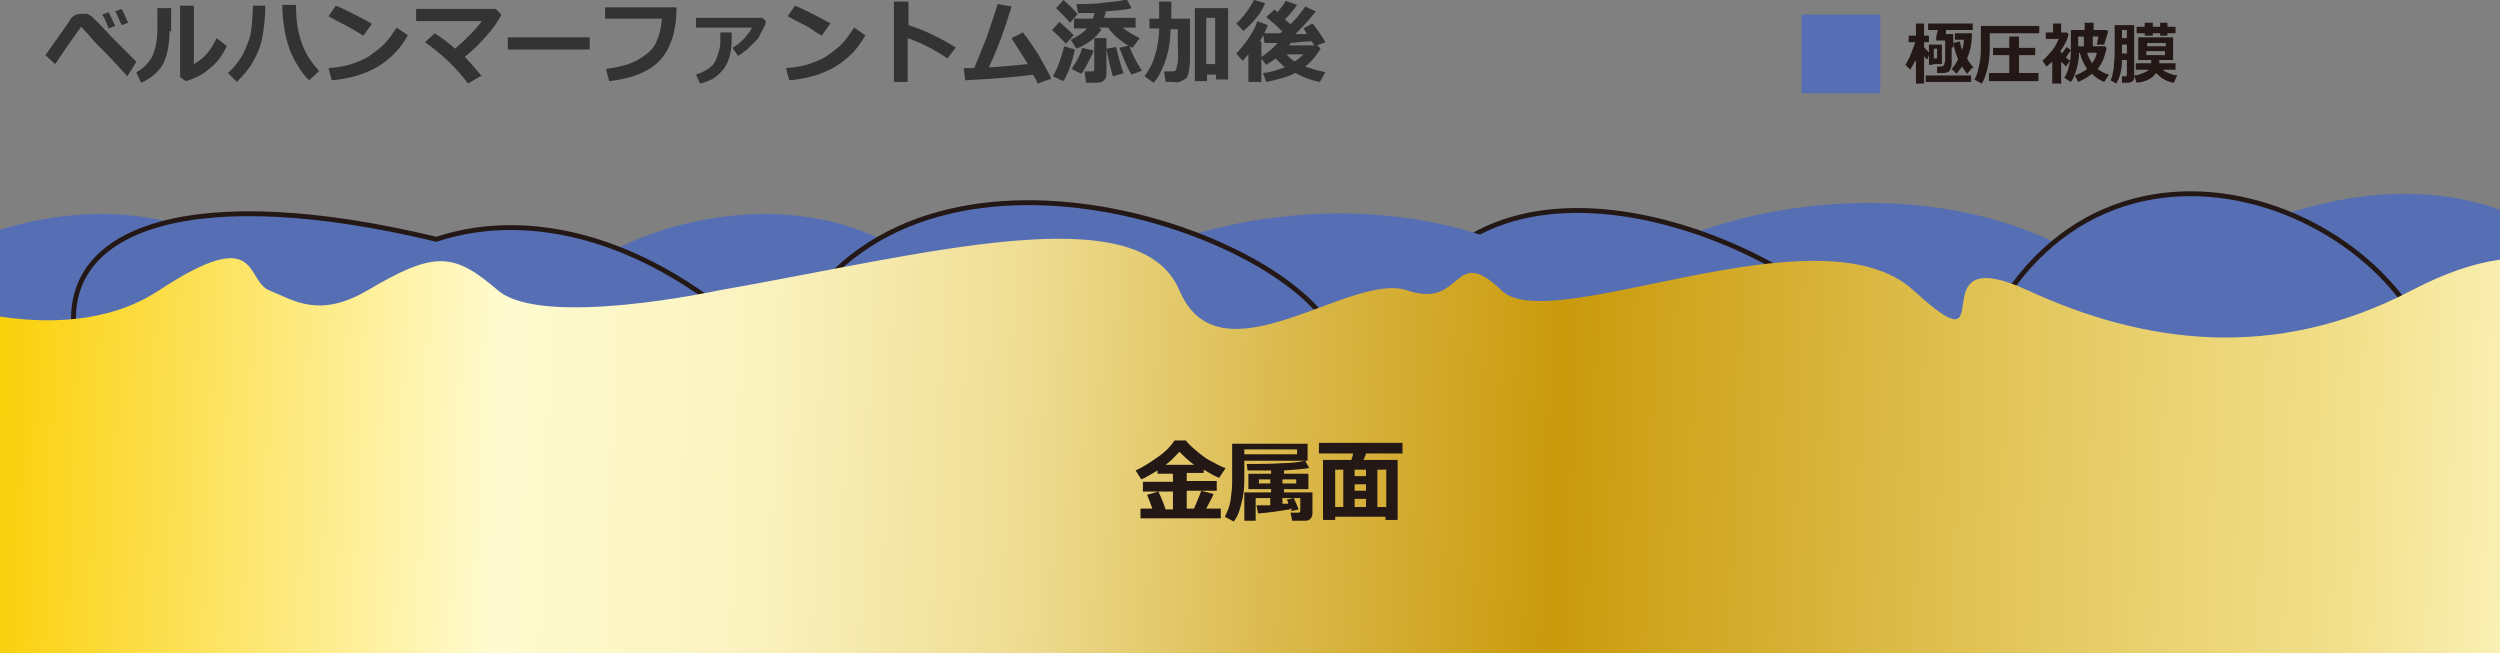
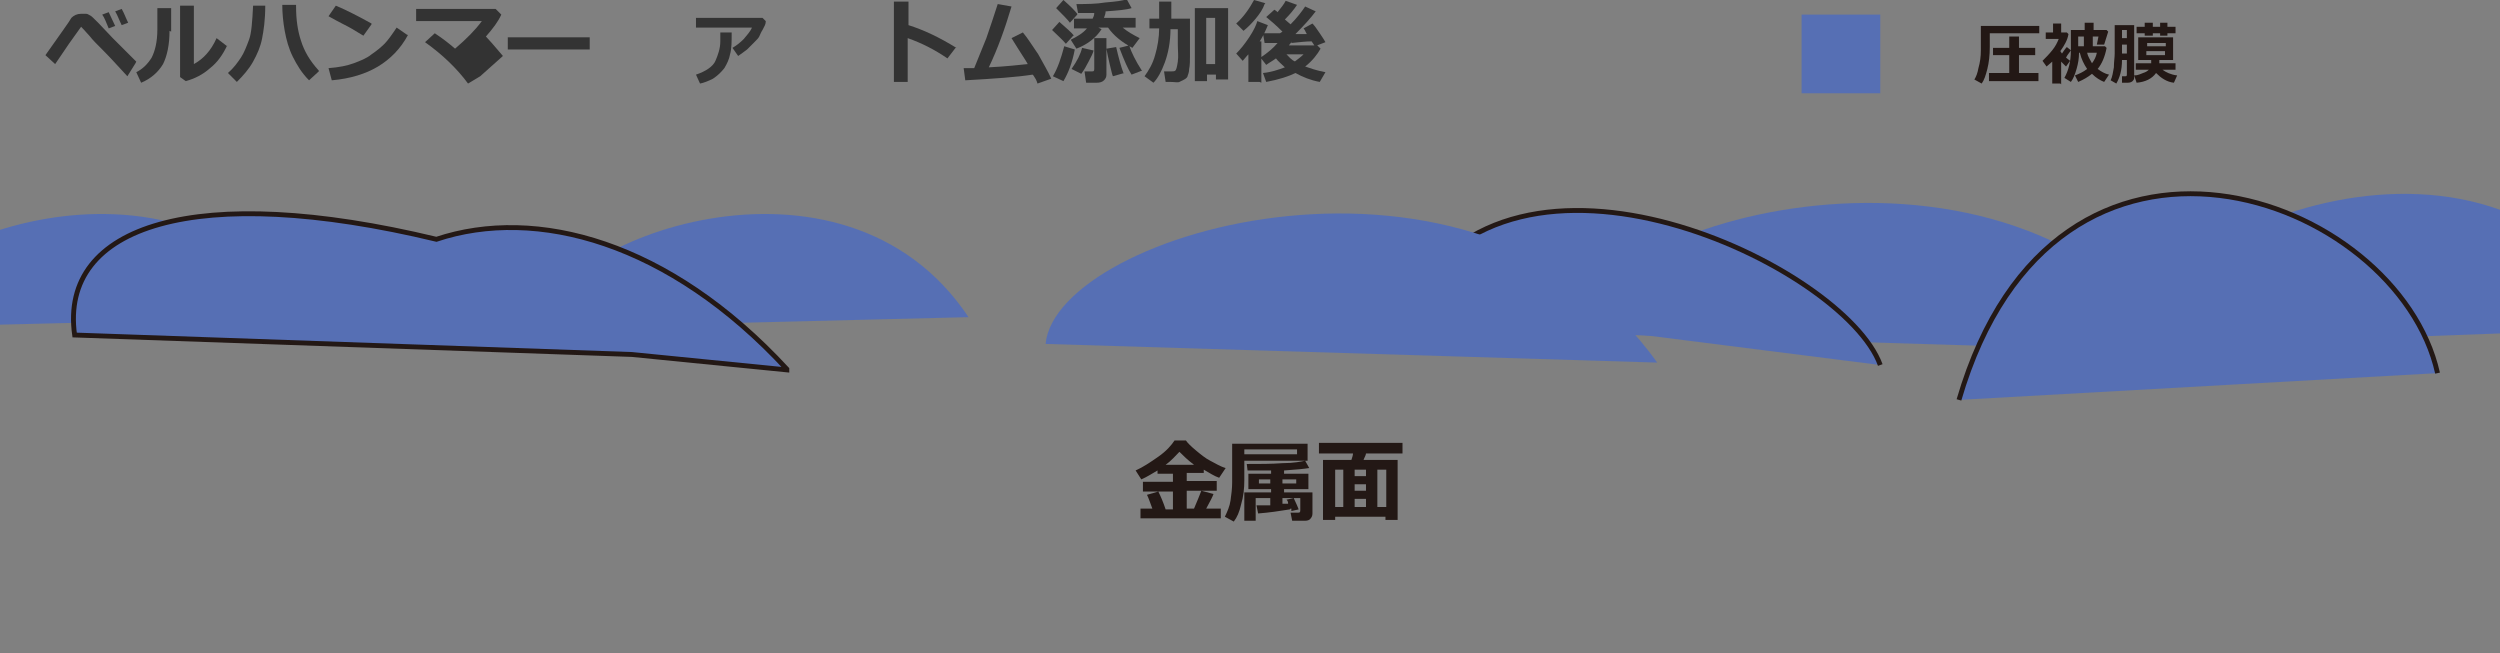
<svg xmlns="http://www.w3.org/2000/svg" id="_レイヤー_2" version="1.1" viewBox="0 0 308.2 80.5">
  <rect x="0" y="0" width="308.2" height="80.5" fill="#808080" stroke="none" />
  <defs>
    <style>
      .st0 {
        fill: #231815;
      }

      .st1 {
        stroke: #231815;
        stroke-miterlimit: 10;
        stroke-width: .6px;
      }

      .st1, .st2 {
        fill: #566fb4;
      }

      .st3 {
        fill: none;
      }

      .st4 {
        fill: url(#_名称未設定グラデーション);
      }

      .st5 {
        fill: #333;
      }

      .st6 {
        clip-path: url(#clippath);
      }
    </style>
    <clipPath id="clippath">
      <rect class="st3" y="21.3" width="308.2" height="59.2" />
    </clipPath>
    <linearGradient id="_名称未設定グラデーション" data-name="名称未設定グラデーション" x1="-4.6" y1="62.6" x2="321.1" y2="50.6" gradientTransform="translate(0 145.9) scale(1 -1)" gradientUnits="userSpaceOnUse">
      <stop offset="0" stop-color="#face00" />
      <stop offset=".2" stop-color="#fffbd0" />
      <stop offset=".3" stop-color="#faf2be" />
      <stop offset=".4" stop-color="#eedc91" />
      <stop offset=".5" stop-color="#dab84a" />
      <stop offset=".6" stop-color="#ca9a0c" />
      <stop offset=".8" stop-color="#e6cc67" />
      <stop offset=".9" stop-color="#f2e08b" />
      <stop offset="1" stop-color="#fffbd0" />
    </linearGradient>
  </defs>
  <g id="PC">
    <path class="st5" d="M16.7,7.8l-1,1.6c-1.2-1.3-2.2-2.4-3-3.2-.8-.8-1.3-1.3-1.6-1.7-.3-.3-.6-.7-1.1-1.2,0,0,0,0,0,0s0,0,0,0c-.3.4-.8,1.1-1.5,2.1l-1.7,2.5-1.2-1.1c1.9-2.7,3-4.2,3.2-4.6.3-.3.7-.5,1.2-.5s.4,0,.6,0c.2,0,.3.1.5.2.1,0,.5.4,1,.9l1.8,1.9c.6.6,1.6,1.6,2.9,2.9h0ZM14.2,3.2l-.8.3c-.3-.7-.5-1.3-.8-1.7l.8-.3c.3.6.5,1.1.8,1.7ZM15.8,2.8l-.8.3c-.3-.6-.5-1.2-.8-1.7l.8-.3c.3.5.5,1.1.8,1.7Z" />
    <path class="st5" d="M20.9,3.8c0,1.7-.3,3.1-.8,4.1-.6,1-1.5,1.8-2.7,2.3l-.6-1.3c.8-.4,1.4-1,1.9-1.8.4-.8.7-1.9.7-3.5V1h1.7v2.9h0ZM28,5.6c-.5,1.1-1.2,2.1-2.1,2.8-.9.8-1.9,1.3-3,1.6l-.7-.5V.7h1.7v7.2c1.1-.6,2.1-1.6,2.8-3.2l1.3,1h0Z" />
    <path class="st5" d="M32.7.7c0,1.8-.2,3.1-.4,4.1-.2,1-.6,1.9-1.1,2.8s-1.2,1.7-2,2.5l-1.1-1.1c.7-.6,1.2-1.3,1.6-1.9.4-.6.7-1.4,1-2.2s.4-2.2.5-4.2h1.7c0,0,0,0,0,0ZM39.3,8.8l-1.2,1.1c-.9-.9-1.5-1.9-2-2.9-.5-1-.8-2.1-1-3.2s-.3-2.2-.3-3.2h1.7s0,.2,0,.2c0,1.6.2,3,.6,4.2.4,1.3,1.1,2.5,2.2,3.7h0Z" />
    <path class="st5" d="M45.8,3l-1,1.4c-.5-.3-1-.6-1.5-.9s-1.4-.7-2.8-1.5l.9-1.3c1.2.5,2.6,1.2,4.4,2.2ZM50.3,4.3c-.9,1.7-2.2,3-3.7,3.9-1.5.9-3.4,1.5-5.7,1.7l-.4-1.5c1.3-.1,2.3-.3,3.1-.6s1.6-.6,2.2-1.1c.6-.4,1.2-.9,1.6-1.3.4-.4.9-1.1,1.5-2l1.3.9h0Z" />
-     <path class="st5" d="M59.2,9.4l-1.5.9c-1.4-1.9-3.2-3.6-5.3-5.1l1.2-1.1c.9.6,1.7,1.2,2.5,1.9,1.4-1.2,2.5-2.3,3.3-3.4h-8.1v-1.5h9.8l.7.7c-.4.9-1.1,1.8-1.9,2.7s-1.7,1.8-2.6,2.5c.3.3,1,1.1,2.1,2.4h0Z" />
+     <path class="st5" d="M59.2,9.4l-1.5.9c-1.4-1.9-3.2-3.6-5.3-5.1l1.2-1.1c.9.6,1.7,1.2,2.5,1.9,1.4-1.2,2.5-2.3,3.3-3.4h-8.1v-1.5h9.8l.7.7c-.4.9-1.1,1.8-1.9,2.7c.3.3,1,1.1,2.1,2.4h0Z" />
    <path class="st5" d="M72.7,6.1h-10.1v-1.5h10.1v1.5Z" />
-     <path class="st5" d="M83.4.9c0,1.9-.3,3.5-.9,4.8s-1.5,2.3-2.8,3-2.8,1.1-4.6,1.3l-.4-1.5c1.5-.2,2.8-.5,3.9-1.1,1-.6,1.8-1.2,2.2-2,.4-.8.7-1.8.8-3.1h-7V.9h8.8Z" />
    <path class="st5" d="M94.4,2.7c0,.3-.2.6-.4,1-.2.3-.3.6-.4.8s-.3.4-.6.7-.6.6-.9.9c-.4.3-.8.6-1.1.8l-.7-1c.5-.3.9-.6,1.4-1.1.4-.5.8-.9,1-1.4h-6.9v-1.2h8.2l.4.4h0ZM90.2,4c0,1.2,0,2-.2,2.7-.1.6-.4,1.2-.7,1.7-.4.5-.8.9-1.4,1.3-.6.3-1.1.5-1.6.6l-.5-1.1c1.2-.4,2.1-1,2.4-1.7s.6-1.5.6-2.4v-1.1h1.4,0Z" />
-     <path class="st5" d="M102.3,3l-1,1.4c-.5-.3-1-.6-1.4-.9s-1.4-.7-2.8-1.5l.9-1.3c1.2.5,2.6,1.2,4.4,2.2ZM106.7,4.3c-.9,1.7-2.2,3-3.7,3.9s-3.4,1.5-5.7,1.7l-.4-1.5c1.3-.1,2.3-.3,3.1-.6s1.6-.6,2.2-1.1c.6-.4,1.2-.9,1.6-1.3s.9-1.1,1.5-2l1.3.9h0Z" />
    <path class="st5" d="M117.8,5.9l-1,1.3c-1.6-1.1-3.2-1.9-4.9-2.5v5.4h-1.7V.2h1.8v2.9c1.9.6,3.8,1.5,5.9,2.8h0Z" />
    <path class="st5" d="M127.3,9.2c-1.9.3-4.7.5-8.3.7l-.2-1.5c.4,0,.8,0,1.3,0,.4-1,.9-2.2,1.5-3.7.5-1.5,1-2.9,1.4-4.2l1.7.3c-.8,2.7-1.7,5.2-2.8,7.5,2.1-.1,3.8-.3,4.8-.4-.2-.4-.9-1.4-2-3.2l1.4-.7c.6.7,1.2,1.7,1.9,2.7.6,1.1,1.2,2.1,1.6,3l-1.7.6c-.1-.4-.3-.7-.5-1h0Z" />
    <path class="st5" d="M132.4,4.3l-1,1.1c-.4-.5-1-1-1.7-1.7l.9-1c.9.8,1.5,1.3,1.8,1.7h0ZM132.5,6.1c-.3,1.6-.8,2.9-1.4,3.9l-1.3-.6c.6-1,1-2.2,1.4-3.7l1.3.4h0ZM132.8,1.8l-.9,1c-.3-.4-.9-1-1.7-1.8l.9-1c.9.8,1.4,1.3,1.7,1.7h0ZM135.8,3.6c-.7,1.1-1.8,1.9-3.1,2.4l-.7-1.1c.8-.4,1.5-.8,2-1.4h-1.6v-1.2h2.3c.1-.2.2-.4.2-.7-.8,0-1.4,0-2,0l-.2-1.1c1.2,0,2.4,0,3.6-.2,1.2-.1,2.1-.2,2.6-.4l.6,1.1c-.6.2-1.7.3-3.2.4,0,.3-.1.5-.2.8h3.9v1.2h-1.6c.6.5,1.3.9,2.1,1.3l-.9,1.2c-1.3-.7-2.3-1.5-3-2.5h-1.2ZM134.8,6.2c0,.3-.3.8-.6,1.4-.3.6-.6,1.1-.9,1.5l-1.2-.6c.7-1,1.1-1.8,1.3-2.6l1.3.3h0ZM136.4,9.2c0,.3-.1.5-.3.7-.2.2-.5.3-.9.3h-1.3l-.2-1.4h.9c.2,0,.3,0,.3-.3v-3.8h1.5v4.5h0ZM138.6,9l-1.4.4c-.1-.2-.2-.7-.4-1.5s-.3-1.4-.4-1.9l1.2-.2c.3,1.3.6,2.4.9,3.2h0ZM140.8,8.7l-1.3.5c-.4-.6-.9-1.7-1.5-3.3l1.2-.3c.3.9.8,1.9,1.5,3h0Z" />
    <path class="st5" d="M144.3,3.5c0,1.7-.3,3.1-.7,4.2-.4,1.1-.9,2-1.4,2.5l-1.1-.8c.5-.7,1-1.5,1.3-2.6.3-1,.5-2.2.5-3.3h-1.2v-1.2h1.2V.2h1.5v2.1h2.3v1.8c0,1.3,0,2.2,0,2.8s0,1.1-.1,1.6c0,.5-.2.8-.2.9,0,.1-.2.3-.4.4s-.4.2-.6.3-.6,0-1.1,0h-.6l-.2-1.3h.9c.2,0,.4,0,.5-.1s.2-.4.3-1.1,0-1.3,0-2.2v-1.8h-.9,0ZM149.9,9.2h-1.1v.8h-1.5V1h4.1v8.8h-1.5v-.7ZM148.7,7.9h1.1V2.2h-1.1v5.7Z" />
    <path class="st5" d="M155.3,10.1h-1.4v-3.4c-.3.3-.5.6-.7.8l-.8-.9c.5-.5,1-1.1,1.6-2,.6-.9.9-1.6,1-2l1.3.5c-.2.5-.5,1.2-1,2h.2v5.1ZM155.9.5c-.2.6-.6,1.2-1.1,1.8-.5.6-1,1.1-1.5,1.5l-.9-.9c.9-.8,1.6-1.8,2.2-2.9,0,0,1.4.4,1.4.4ZM159.2,5.1c0,.2-.2.3-.3.5h3.5l.4.4c-.4.7-1,1.5-1.9,2.2.6.2,1.4.5,2.5.7l-.7,1.2c-1.1-.2-2.1-.6-3-1.1-.8.4-2,.8-3.6,1.1l-.4-1.1c1-.1,1.9-.4,2.7-.7-.4-.4-.8-.7-1.1-1.1-.4.3-.8.5-1.2.8l-.7-.9c.9-.6,1.6-1.2,2.1-1.8-.6,0-1.2,0-1.6,0l-.2-1.2h.5c.4,0,.9,0,1.6,0l.3-.2c-.8-.8-1.5-1.4-2-1.8l1-.9c0,0,.2.1.4.3.4-.5.8-1,1-1.4l1.4.5c-.4.6-.9,1.2-1.5,1.8l.7.6c.8-.8,1.4-1.6,1.8-2.2l1.3.6c-.6.8-1.4,1.7-2.5,2.8h1.4c-.2-.4-.3-.6-.4-.7l1.1-.6c.2.2.5.6.9,1.2.4.6.6.9.7,1.1l-1.3.5-.4-.6c-.7,0-1.5.1-2.5.2h0ZM159.6,7.6c.4-.3.8-.6,1.1-.9h-2.1c.3.3.6.7,1.1.9Z" />
    <rect class="st2" x="222.1" y="1.8" width="9.7" height="9.7" />
-     <path class="st0" d="M236.1,7.5c-.2.4-.4.7-.6,1.1l-.6-.6c.2-.4.5-.8.7-1.4s.4-1,.5-1.4h-.8v-.8h.9v-1.5h1v1.5h.6v.8h-.6v.6c.1.2.4.4.6.7v-1h1.6v2.4h-1c0,.1-.6.1-.6.1v-1.2l-.2.5c-.1,0-.3-.2-.4-.4v3.4h-1v-2.8h0ZM243,10.1h-5.6v-.8h5.6v.8ZM240.6,5.9c0,.9,0,1.6,0,2,0,.4-.2.7-.3.9-.2.1-.4.2-.7.2h-.8v-.8c0,0,.4,0,.4,0,.2,0,.3,0,.4-.1s.1-.3.2-.6c0-.3,0-.8,0-1.6v-.9h-1.1v-.2c-.1,0,.2-1.1.2-1.1h-1.2v-.8h5.5v.8h-3.3v.5c-.1,0,.9,0,.9,0v1.6h0ZM238.8,7.2v-1.2h-.4v1.2h.4ZM243.1,8.4l-.6.7c-.2-.3-.5-.6-.6-.9-.2.3-.5.6-.7.9l-.6-.6c.3-.3.6-.8.8-1.2-.3-.7-.5-1.4-.6-2l.8-.2c.1.5.2.8.3,1.1.1-.4.2-.8.2-1.3h-1.1v-.8h2.1c0,1.2-.2,2.2-.6,3.1.2.4.5.8.8,1.1h0Z" />
    <path class="st0" d="M251.3,4.1h-6v1.7c0,1-.1,1.9-.3,2.7-.2.8-.4,1.4-.7,1.8l-.9-.5c.2-.3.4-.8.5-1.4.2-.7.3-1.4.3-2.2v-3h7.2v.9h0ZM251.3,10h-6.1v-1h2.5v-2.2h-2v-.9h2v-1.4h1.2v1.4h2v.9h-2v2.2h2.4v1h0Z" />
    <path class="st0" d="M254,10.3h-1v-2.7c-.2.2-.5.4-.7.6l-.5-.7c.4-.4.8-.8,1.2-1.3.4-.5.6-.9.8-1.4h-1.6v-.8h.9v-1.1h1v1.1h.7l.2.2c-.1.7-.5,1.4-1,2.1h0c0,0,.2.3.2.3.2-.3.4-.6.6-.8l.5.4c-.1.2-.4.5-.6.9l.5.4-.5.7c-.2-.2-.4-.4-.6-.6v2.8h0ZM259.7,5.9c-.2,1.1-.6,2-1.1,2.6.4.3.9.6,1.4.7l-.6.9c-.5-.2-1-.5-1.5-1-.5.4-1,.7-1.7,1l-.4-.8c.5-.2,1-.4,1.5-.8-.4-.6-.7-1.2-.9-2h-.1c0,.7-.1,1.3-.3,2s-.4,1.2-.7,1.6l-.8-.5c.5-.9.8-2,.8-3.4v-2.5h1.7v-.9h1.1v.9h1.6l.2.2-.5,1.6h-.9l.2-1h-.7v1.2h1.5l.2.2h0ZM256.2,5.7h.7v-1.2h-.7v1.2ZM257.9,7.8c.3-.4.5-.8.6-1.3h-1.2c.1.5.4.9.6,1.3Z" />
    <path class="st0" d="M263.1,9.5c0,.2,0,.3-.2.5-.1.1-.3.2-.6.2h-.7v-.8c-.1,0,.4,0,.4,0,.1,0,.2,0,.2-.2v-1.8h-.6c0,1.3-.3,2.2-.7,2.9l-.7-.4c.2-.4.3-1,.4-1.6,0-.7.1-1.2.1-1.7v-3.5h2.4v6.5h0ZM262.2,4.7v-1h-.6v1h.6ZM262.2,6.6v-1.1h-.6v1.1h.6ZM265.8,9c-.5.7-1.3,1.1-2.4,1.2l-.3-.9c.5,0,.8-.2,1.1-.3.3-.1.5-.2.7-.4h-1.6v-.8h1.9v-.4h-1.6v-2.8h4.3v2.8h-1.7v.4h2v.8h-1.6c.4.3,1,.6,1.8.7l-.4.9c-.9-.1-1.6-.6-2.2-1.2h0ZM268.2,4.1h-1v.3h-.9v-.3h-.9v.3h-1v-.3h-1v-.8h1v-.5h1v.5h.9v-.5h.9v.5h1v.8ZM264.7,5.7h2.3v-.4h-2.3v.4ZM266.9,6.3h-2.3v.5h2.3v-.5Z" />
    <g class="st6">
      <g>
        <path class="st2" d="M194.1,41.1c1.3-13.9,53.2-28.9,75.4,2.3" />
        <path class="st1" d="M173.4,37.6c13.1-24.4,54-4.8,58.4,7.4" />
        <path class="st2" d="M128.9,42.4c1.3-13.9,53.2-28.9,75.4,2.3" />
        <path class="st2" d="M-15.3,40.4c1-10.8,37.4-24.6,52.9-1.3" />
        <path class="st2" d="M66.5,40.4c1-10.8,37.4-24.6,52.9-1.3" />
        <path class="st2" d="M262.2,42.8c2-14.4,46-33,62.5-2.3" />
-         <path class="st1" d="M97,41.6c14.9-29.7,62.4-13.1,67.6,0" />
        <path class="st1" d="M97,45.5c-14.5-15.7-30.9-20.1-43.2-16-29.5-7.1-46.5-1.8-44.6,11.8l68.7,2.4,19.1,1.9h0Z" />
        <path class="st1" d="M241.5,49.3c11.9-40.8,54.1-25.3,59-3.3" />
-         <path class="st4" d="M319.7,146.1H-11.6V35.8s18.6,8.3,31.2,0c12.6-8.3,10.6-1.2,13.6,0,3,1.2,6.1,3.5,12.1,0,8.3-4.9,10.6-4.7,16.1,0,5.5,4.7,27.2,0,27.2,0,25.2-4.4,51.8-11.8,56.8,0s21.1-2.4,28.1,0c7,2.4,5.5-5.9,11.6,0,6,5.9,39.2-10.6,50.8,0,11.6,10.6,0-6.5,14.1,0,14.1,6.5,30.3,8.9,47.3,0,17-8.9,22.5,0,22.5,0v110.3h0Z" />
      </g>
    </g>
    <path class="st0" d="M142.1,62.8c-.3-.8-.5-1.4-.7-1.8l1.4-.4c.3.6.6,1.3.9,2.2h.9v-2.2h-3.7v-1.2h3.7v-1h-1.9v-.4c-.7.4-1.3.8-2,1.1l-.7-1.1c.9-.4,1.8-1,2.8-1.7s1.6-1.4,2-2h1.4c.2.3.6.7,1.2,1.2s1.2,1,1.8,1.3,1.2.7,1.9.9l-.8,1.2c-.6-.2-1.2-.6-1.9-1v.4h-2.1v1h3.7v1.2h-3.7v2.2h.9c.4-.9.7-1.7.9-2.2l1.5.4c-.1.3-.4.9-.9,1.8h1.8v1.2h-9.9v-1.2h1.7ZM143.7,57.3h3.5c-.8-.6-1.3-1.1-1.8-1.6-.5.5-1,1.1-1.7,1.6h0Z" />
    <path class="st0" d="M161.3,56.8h-7.9v2.4c0,1-.1,2-.4,3-.2.9-.5,1.6-.9,2.1l-1.1-.6c.3-.6.6-1.3.7-2s.2-1.5.2-2.2v-4.8h9.3v2.1h0ZM159,62.8c-1.2.2-2.6.4-3.9.5l-.2-1h1.7v-.9h-1.8v2.8h-1.4v-3.5h3.3v-.4h-2.8v-1.9h2.8v-.4h-2.9s-.1-.8-.1-.8c1.6,0,3,0,4.4-.1,1.4,0,2.3-.2,2.8-.3l.5.9c-.6.1-1.6.2-3.1.3v.4h3v1.9h-3v.4h3.5v2.6c0,.3-.1.5-.3.7-.2.2-.5.2-.8.2h-1.4l-.2-1h.9c.2,0,.3,0,.3-.3v-1.5h-2.2v.7h.7c0-.3-.1-.4-.2-.5l.9-.2c0,.1.3.6.6,1.4l-.9.2v-.3c-.1,0-.1,0-.1,0ZM153.4,56h6.5v-.6h-6.5v.6ZM156.6,59.1h-1.4v.5h1.4v-.5ZM159.8,59.6v-.5h-1.7v.5h1.7Z" />
    <path class="st0" d="M170.9,63.7h-6.3v.4h-1.5v-7.4h3.5c.1-.3.2-.6.2-.8h-4.2v-1.3h10.3v1.3h-4.5c0,.2-.2.5-.3.8h4.2v7.4h-1.5v-.5h0ZM164.6,62.5h1v-4.6h-1v4.6ZM167,57.9v.8h1.4v-.8h-1.4ZM167,59.7v.8h1.4v-.8h-1.4ZM167,62.5h1.4v-1h-1.4v1ZM169.8,62.5h1.1v-4.6h-1.1v4.6Z" />
  </g>
</svg>